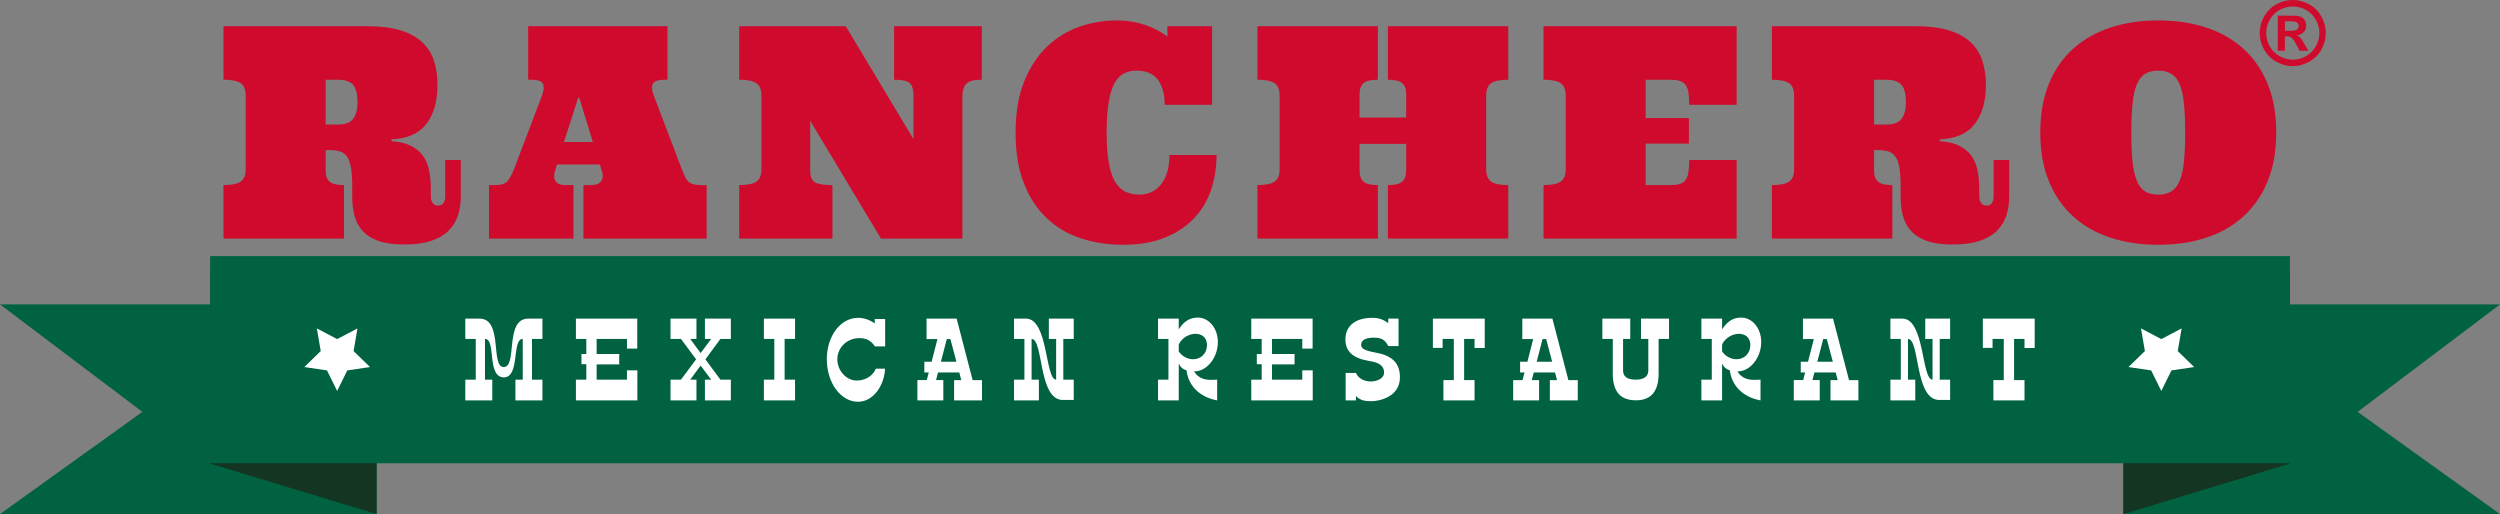
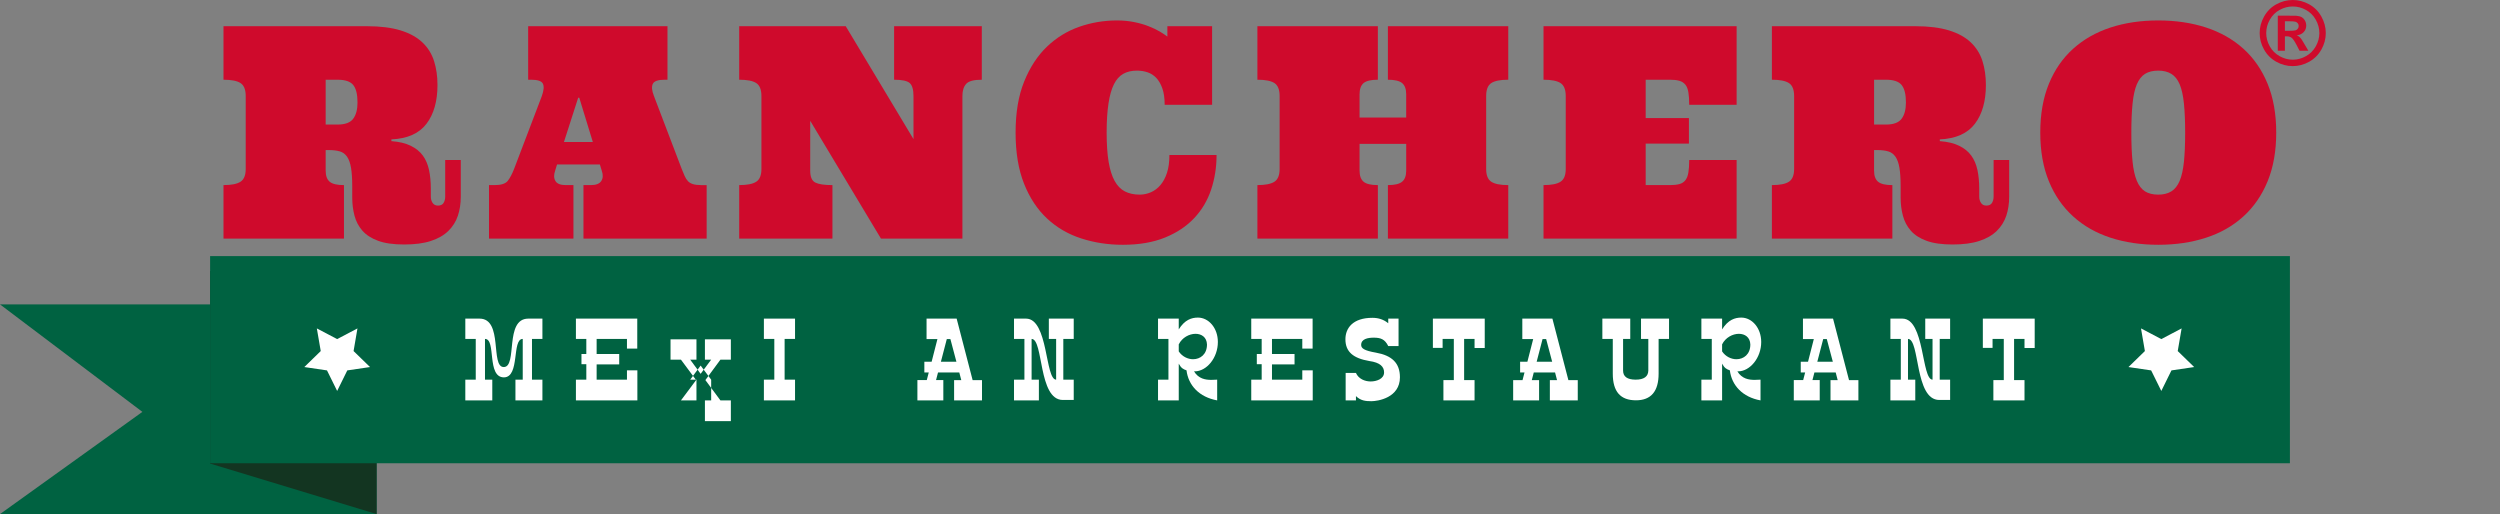
<svg xmlns="http://www.w3.org/2000/svg" version="1.1" id="Layer_1" x="0px" y="0px" width="627.541px" height="129.042px" viewBox="0 0 627.541 129.042" enable-background="new 0 0 627.541 129.042" xml:space="preserve">
  <rect x="0" y="0" width="627.541" height="129.042" fill="#808080" stroke="none" />
  <g>
    <polygon fill="#006241" points="94.531,129.042 0,129.042 35.741,103.386 0,76.41 94.531,76.41  " />
-     <polygon fill="#006241" points="533.011,129.042 627.541,129.042 591.802,103.386 627.541,76.41 533.011,76.41  " />
-     <polygon fill="#133521" points="574.803,68.044 574.803,116.365 533.011,129.042 533.011,68.044  " />
    <polygon fill="#133521" points="52.742,68.044 52.742,116.365 94.531,129.042 94.531,68.044  " />
    <rect x="52.742" y="64.286" fill="#006241" width="522.061" height="51.997" />
    <polygon fill="#FFFFFF" points="542.524,85.117 547.62,82.436 546.646,88.121 550.774,92.136 545.07,92.976 542.524,98.136    539.974,92.976 534.278,92.136 538.403,88.121 537.425,82.436  " />
    <g>
      <g>
        <path fill="#FFFFFF" d="M116.802,95.299h2.618V85.074h-2.618v-5.096h3.576c5.985,0,2.644,12.158,6.071,12.158     c3.515,0,0.119-12.158,6.16-12.158h3.546v5.096h-2.617v10.226h2.617v5.207h-6.771v-5.207h1.831V85.074     c-2.79,0-0.639,9.595-4.708,9.653c-4.417,0-1.888-9.653-4.767-9.653v10.226h1.833v5.207h-6.772V95.299z" />
        <path fill="#FFFFFF" d="M145.958,88.861h1.218v-3.787h-2.612v-5.096h15.399v7.52h-2.586v-2.424h-7.613v3.787h5.667v2.617h-5.667     v3.821h7.613v-2.336h2.613v7.543h-15.426v-5.207h2.612v-3.874h-1.218V88.861z" />
-         <path fill="#FFFFFF" d="M178.516,95.299l-2.645-3.534l-2.616,3.534h1.569v5.207h-6.509v-5.207h2.615l3.806-5.098l-3.806-5.128     h-2.615v-5.096h6.509v5.096h-1.569l2.616,3.559l2.645-3.559h-1.57v-5.096h6.51v5.096h-2.617l-3.774,5.128l3.774,5.098h2.617     v5.207h-6.51v-5.207H178.516z" />
+         <path fill="#FFFFFF" d="M178.516,95.299l-2.645-3.534l-2.616,3.534h1.569v5.207h-6.509h2.615l3.806-5.098l-3.806-5.128     h-2.615v-5.096h6.509v5.096h-1.569l2.616,3.559l2.645-3.559h-1.57v-5.096h6.51v5.096h-2.617l-3.774,5.128l3.774,5.098h2.617     v5.207h-6.51v-5.207H178.516z" />
        <path fill="#FFFFFF" d="M191.749,95.299h2.617V85.074h-2.617v-5.096h7.818v5.096h-2.616v10.226h2.616v5.207h-7.818V95.299z" />
-         <path fill="#FFFFFF" d="M222.189,86.954h-2.555c-1.134-1.649-2.386-2.079-3.954-2.079c-2.906,0-5.49,2.221-5.49,5.354     c0,2.847,2.296,5.297,4.853,5.297c2.325,0,4.183-1.338,4.795-2.987h2.322c-0.145,4.013-2.816,8.312-6.797,8.312     c-4.273,0-7.816-4.725-7.816-10.647c0-5.87,3.43-10.423,7.845-10.423c1.364,0,2.789,0.427,4.186,1.396v-1.11h2.613V86.954z" />
        <path fill="#FFFFFF" d="M232.027,90.797h1.829l1.455-5.694h-2.731v-5.125h7.554l4.009,15.434h2.354v5.095h-7.003v-5.095h1.801     L240.8,93.5h-5.344l-0.495,1.911h1.83v5.095h-6.509v-5.095h2.354l0.495-1.911h-1.104V90.797z M238.564,85.103h-0.899     l-1.484,5.694h3.893L238.564,85.103z" />
        <path fill="#FFFFFF" d="M269.523,85.074h-2.614v10.226h2.614v5.097h-2.731c-6.217,0-4.823-15.322-7.844-15.322v10.226h1.83v5.207     h-6.246v-5.207h2.613V85.074h-2.613v-5.096h3.021c5.607,0,4.766,15.321,7.555,15.321V85.074h-1.832v-5.096h6.247V85.074z" />
        <path fill="#FFFFFF" d="M290.682,79.978h5.203v2.704c1.51-2.42,3.225-2.962,4.821-2.962c2.674,0,4.999,2.594,4.999,6.125     c0,4.012-2.847,7.371-5.811,7.371h-0.176c1.134,1.883,2.906,2.139,4.333,2.139c0.579,0,1.103-0.056,1.479-0.056v5.207     c-4.504-0.825-7.235-3.755-7.697-7.543c-0.818-0.284-1.338-0.542-1.947-1.68v9.223h-5.203v-5.207h2.614V85.074h-2.614V79.978z      M295.885,88.207c0.871,1.308,2.295,1.965,3.602,1.965c1.801,0,3.487-1.225,3.487-3.702c-0.06-1.823-1.365-2.677-2.879-2.677     c-1.565,0-3.37,0.941-4.209,2.648V88.207z" />
        <path fill="#FFFFFF" d="M315.482,88.861h1.22v-3.787h-2.617v-5.096h15.403v7.52h-2.591v-2.424h-7.609v3.787h5.664v2.617h-5.664     v3.821h7.609v-2.336h2.619v7.543h-15.432v-5.207h2.617v-3.874h-1.22V88.861z" />
        <path fill="#FFFFFF" d="M337.78,93.617h2.586c0.642,1.482,2.236,2.137,3.693,2.137c1.393,0,3.369-0.599,3.369-2.275     c0-1.429-0.988-2.479-3.693-2.852c-4.007-0.684-6.013-2.279-6.013-5.467c0-2.793,1.858-5.381,6.771-5.381     c1.57,0,2.877,0.451,3.98,1.365v-1.166h2.588v6.889h-2.588c-0.871-1.764-1.947-2.107-3.662-2.107     c-1.449,0-3.137,0.314-3.137,1.823c0,0.854,0.756,1.428,3.719,1.94c3.982,0.711,6.014,2.588,6.014,6.178     c0,5.153-5.548,6.007-7.176,6.007c-1.482,0-2.703-0.142-3.865-1.28v1.079h-2.586V93.617z" />
        <path fill="#FFFFFF" d="M359.676,79.978h13.017v7.378h-2.555v-2.282h-2.618v10.338h2.618v5.095h-7.816v-5.095h2.612V85.074     h-2.815v2.249h-2.442V79.978z" />
        <path fill="#FFFFFF" d="M381.572,90.797h1.829l1.455-5.694h-2.73v-5.125h7.551l4.012,15.434h2.354v5.095h-7.004v-5.095h1.8     l-0.493-1.911H385l-0.493,1.911h1.829v5.095h-6.509v-5.095h2.354l0.495-1.911h-1.104V90.797z M388.108,85.103h-0.899     l-1.481,5.694h3.891L388.108,85.103z" />
        <path fill="#FFFFFF" d="M413.755,85.074h-1.834v-5.096h7.031v5.096h-2.614v8.715c0,4.441-1.889,6.694-5.692,6.694     c-3.865,0-5.813-2.138-5.813-6.694v-8.715h-2.617v-5.096h7.003v5.096h-1.801v7.943c0,1.51,1.046,2.282,3.165,2.282     c2.066,0,3.14-0.772,3.172-2.282V85.074z" />
        <path fill="#FFFFFF" d="M427.075,79.978h5.201v2.704c1.508-2.42,3.225-2.962,4.821-2.962c2.671,0,4.997,2.594,4.997,6.125     c0,4.012-2.848,7.371-5.811,7.371h-0.175c1.132,1.883,2.906,2.139,4.329,2.139c0.582,0,1.104-0.056,1.481-0.056v5.207     c-4.505-0.825-7.235-3.755-7.698-7.543c-0.816-0.284-1.336-0.542-1.945-1.68v9.223h-5.201v-5.207h2.611V85.074h-2.611V79.978z      M432.276,88.207c0.871,1.308,2.296,1.965,3.602,1.965c1.801,0,3.486-1.225,3.486-3.702c-0.058-1.823-1.365-2.677-2.879-2.677     c-1.564,0-3.37,0.941-4.209,2.648V88.207z" />
        <path fill="#FFFFFF" d="M452.018,90.797h1.829l1.454-5.694h-2.729v-5.125h7.553l4.009,15.434h2.354v5.095h-7.002v-5.095h1.801     L460.79,93.5h-5.343l-0.494,1.911h1.829v5.095h-6.51v-5.095h2.354l0.495-1.911h-1.104V90.797z M458.554,85.103h-0.897     l-1.483,5.694h3.894L458.554,85.103z" />
        <path fill="#FFFFFF" d="M489.513,85.074H486.9v10.226h2.612v5.097h-2.729c-6.218,0-4.823-15.322-7.845-15.322v10.226h1.829v5.207     h-6.245v-5.207h2.612V85.074h-2.612v-5.096h3.021c5.604,0,4.766,15.321,7.555,15.321V85.074h-1.83v-5.096h6.244V85.074z" />
        <path fill="#FFFFFF" d="M497.724,79.978h13.017v7.378h-2.557v-2.282h-2.617v10.338h2.617v5.095h-7.814v-5.095h2.612V85.074     h-2.818v2.249h-2.439V79.978z" />
      </g>
    </g>
    <polygon fill="#FFFFFF" points="84.631,85.117 89.728,82.436 88.753,88.121 92.882,92.136 87.177,92.976 84.631,98.136    82.081,92.976 76.387,92.136 80.511,88.121 79.531,82.436  " />
    <g>
      <path fill="#CF0A2C" d="M56.099,59.889V46.462c1.996,0,3.422-0.282,4.284-0.852c0.861-0.561,1.295-1.63,1.295-3.198V24.099    c0-1.594-0.434-2.675-1.295-3.243c-0.862-0.564-2.288-0.846-4.284-0.846V6.579h36.024c3.335,0,6.14,0.351,8.42,1.049    c2.28,0.703,4.106,1.705,5.479,3.01c1.371,1.297,2.346,2.855,2.924,4.664c0.578,1.809,0.869,3.824,0.869,6.041    c0,4.059-0.917,7.299-2.756,9.72c-1.837,2.428-4.775,3.739-8.81,3.929v0.433c1.95,0.146,3.565,0.53,4.846,1.162    c1.282,0.624,2.293,1.437,3.029,2.438c0.737,1.001,1.259,2.207,1.565,3.62c0.307,1.409,0.458,3.008,0.458,4.795v1.92    c0,0.6,0.148,1.127,0.444,1.572c0.294,0.45,0.748,0.672,1.359,0.672c0.658,0,1.125-0.222,1.396-0.672    c0.271-0.445,0.408-0.972,0.408-1.572v-9.193h3.91v9.193c0,1.736-0.245,3.338-0.729,4.795c-0.489,1.458-1.288,2.731-2.4,3.817    c-1.112,1.089-2.573,1.922-4.389,2.516c-1.813,0.594-4.047,0.882-6.701,0.882c-2.654,0-4.825-0.3-6.515-0.92    c-1.689-0.616-3.011-1.462-3.964-2.55c-0.951-1.088-1.614-2.348-1.988-3.784c-0.377-1.432-0.562-2.952-0.562-4.538v-2.787    c0-1.936-0.102-3.497-0.306-4.688c-0.205-1.194-0.54-2.125-1.004-2.787c-0.466-0.663-1.072-1.106-1.819-1.321    c-0.75-0.218-1.655-0.329-2.723-0.329h-0.817v5.177c0,1.278,0.337,2.207,1.004,2.768c0.67,0.569,1.866,0.852,3.59,0.852v13.427    H56.099z M81.747,31.265h2.993c1.906,0,3.215-0.494,3.93-1.47c0.717-0.975,1.071-2.334,1.071-4.071    c0-2.027-0.354-3.483-1.071-4.381c-0.715-0.887-2.024-1.332-3.93-1.332h-2.993V31.265z" />
      <path fill="#CF0A2C" d="M150.577,41.286h-10.751l-0.476,1.557c-0.364,1.04-0.342,1.901,0.069,2.589    c0.406,0.686,1.268,1.03,2.584,1.03h1.938v13.427h-21.194V46.462h1.396c1.63,0,2.728-0.344,3.284-1.03    c0.553-0.688,1.095-1.693,1.615-3.02l6.972-18.313c0.5-1.403,0.585-2.434,0.256-3.096c-0.33-0.668-1.321-0.993-2.978-0.993h-0.714    V6.579h34.972v13.432h-0.679c-1.677,0-2.682,0.344-3.013,1.049c-0.327,0.698-0.23,1.71,0.291,3.04l6.976,18.313    c0.271,0.673,0.515,1.258,0.732,1.752c0.213,0.498,0.478,0.915,0.797,1.268c0.317,0.353,0.743,0.613,1.275,0.779    c0.535,0.166,1.219,0.251,2.061,0.251h1.393v13.427h-30.924V46.462h1.871c1.294,0,2.16-0.344,2.605-1.03    c0.441-0.688,0.479-1.549,0.117-2.589L150.577,41.286z M141.56,35.639h7.247l-3.4-11.109h-0.273L141.56,35.639z" />
      <path fill="#CF0A2C" d="M246.448,6.579v13.432c-1.994,0-3.305,0.344-3.929,1.049c-0.625,0.698-0.937,1.71-0.937,3.04v35.79    h-20.446l-17.759-29.567v12.521c0,1.569,0.434,2.564,1.294,2.985c0.863,0.425,2.289,0.634,4.284,0.634v13.427h-23.403V46.462    c1.997,0,3.424-0.282,4.286-0.852c0.861-0.561,1.293-1.63,1.293-3.198V24.099c0-1.594-0.432-2.675-1.293-3.243    c-0.862-0.564-2.289-0.846-4.286-0.846V6.579h26.74l17.009,28.34V24.099c0-1.594-0.313-2.675-0.937-3.243    c-0.623-0.564-1.935-0.846-3.93-0.846V6.579H246.448z" />
      <path fill="#CF0A2C" d="M280.373,5.132c1.521,0,2.946,0.135,4.271,0.401c1.326,0.266,2.535,0.605,3.621,1.032    c1.091,0.419,2.03,0.865,2.823,1.334c0.794,0.47,1.443,0.902,1.941,1.287V6.579h11.228v19.727h-11.908    c0-1.621-0.188-2.967-0.562-4.055c-0.374-1.087-0.873-1.964-1.495-2.642c-0.624-0.676-1.357-1.157-2.196-1.446    c-0.836-0.291-1.747-0.435-2.722-0.435c-1.338,0-2.484,0.273-3.436,0.811c-0.953,0.542-1.729,1.418-2.329,2.624    c-0.603,1.212-1.058,2.81-1.362,4.813c-0.306,2.007-0.461,4.441-0.461,7.314c0,2.918,0.167,5.362,0.494,7.328    c0.329,1.964,0.828,3.559,1.497,4.774c0.668,1.219,1.525,2.104,2.567,2.647c1.045,0.542,2.294,0.816,3.746,0.816    c0.973,0,1.916-0.206,2.824-0.599c0.903-0.402,1.704-1.006,2.396-1.828c0.692-0.824,1.236-1.849,1.634-3.078    c0.396-1.229,0.594-2.712,0.594-4.45h11.839c0,3.066-0.454,5.955-1.361,8.688c-0.906,2.724-2.323,5.115-4.252,7.16    c-1.926,2.051-4.375,3.683-7.348,4.888c-2.971,1.206-6.496,1.809-10.579,1.809c-3.673,0-7.152-0.531-10.429-1.595    c-3.278-1.055-6.135-2.724-8.573-4.991c-2.437-2.268-4.365-5.185-5.782-8.742c-1.419-3.56-2.125-7.833-2.125-12.827    c0-4.997,0.717-9.272,2.158-12.831c1.44-3.56,3.346-6.474,5.715-8.743c2.37-2.269,5.077-3.929,8.116-4.993    C273.958,5.664,277.108,5.132,280.373,5.132z" />
      <path fill="#CF0A2C" d="M352.979,36.116h-11.706v6.727c0,1.278,0.338,2.207,1.004,2.768c0.673,0.569,1.867,0.852,3.59,0.852    v13.427h-30.24V46.462c1.994,0,3.42-0.282,4.284-0.852c0.862-0.561,1.295-1.63,1.295-3.198V24.099    c0-1.594-0.433-2.675-1.295-3.243c-0.864-0.564-2.29-0.846-4.284-0.846V6.579h30.24v13.432c-1.723,0-2.917,0.282-3.59,0.846    c-0.666,0.567-1.004,1.505-1.004,2.802v5.834h11.706v-5.834c0-1.297-0.341-2.235-1.022-2.802c-0.68-0.564-1.869-0.846-3.572-0.846    V6.579h30.213v13.432c-2,0-3.42,0.282-4.272,0.846c-0.851,0.567-1.274,1.649-1.274,3.243v18.313c0,1.568,0.424,2.638,1.274,3.198    c0.853,0.569,2.272,0.852,4.272,0.852v13.427h-30.213V46.462c1.703,0,2.893-0.282,3.572-0.852c0.682-0.561,1.022-1.49,1.022-2.768    V36.116z" />
      <path fill="#CF0A2C" d="M419.22,46.462c0.932,0,1.705-0.086,2.328-0.251c0.625-0.166,1.124-0.488,1.499-0.958    c0.374-0.47,0.627-1.118,0.763-1.94c0.137-0.814,0.209-1.864,0.209-3.145h11.904v19.722h-48.475V46.462    c1.992,0,3.42-0.282,4.282-0.852c0.862-0.561,1.296-1.63,1.296-3.198V24.099c0-1.594-0.434-2.675-1.296-3.243    c-0.862-0.564-2.29-0.846-4.282-0.846V6.579h48.475v19.727h-11.904c0-1.279-0.072-2.332-0.209-3.152    c-0.136-0.815-0.389-1.459-0.763-1.915c-0.375-0.458-0.874-0.778-1.499-0.958c-0.623-0.185-1.396-0.271-2.328-0.271h-6.127v9.624    h10.854v6.406h-10.854v10.421H419.22z" />
      <path fill="#CF0A2C" d="M444.774,59.889V46.462c1.996,0,3.425-0.282,4.285-0.852c0.861-0.561,1.295-1.63,1.295-3.198V24.099    c0-1.594-0.434-2.675-1.295-3.243c-0.86-0.564-2.289-0.846-4.285-0.846V6.579h36.027c3.334,0,6.139,0.351,8.418,1.049    c2.28,0.703,4.105,1.705,5.478,3.01c1.372,1.297,2.349,2.855,2.925,4.664c0.58,1.809,0.87,3.824,0.87,6.041    c0,4.059-0.919,7.299-2.756,9.72c-1.838,2.428-4.776,3.739-8.81,3.929v0.433c1.949,0.146,3.564,0.53,4.846,1.162    c1.283,0.624,2.293,1.437,3.027,2.438c0.74,1.001,1.261,2.207,1.568,3.62c0.303,1.409,0.455,3.008,0.455,4.795v1.92    c0,0.6,0.148,1.127,0.446,1.572c0.29,0.45,0.747,0.672,1.358,0.672c0.657,0,1.123-0.222,1.396-0.672    c0.271-0.445,0.408-0.972,0.408-1.572v-9.193h3.91v9.193c0,1.736-0.245,3.338-0.73,4.795c-0.487,1.458-1.287,2.731-2.398,3.817    c-1.113,1.089-2.574,1.922-4.391,2.516c-1.811,0.594-4.047,0.882-6.699,0.882c-2.653,0-4.826-0.3-6.518-0.92    c-1.688-0.616-3.01-1.462-3.961-2.55c-0.952-1.088-1.616-2.348-1.99-3.784c-0.377-1.432-0.562-2.952-0.562-4.538v-2.787    c0-1.936-0.102-3.497-0.305-4.688c-0.204-1.194-0.542-2.125-1.006-2.787c-0.467-0.663-1.071-1.106-1.818-1.321    c-0.75-0.218-1.657-0.329-2.722-0.329h-0.818v5.177c0,1.278,0.336,2.207,1.005,2.768c0.67,0.569,1.864,0.852,3.589,0.852v13.427    H444.774z M470.425,31.265h2.994c1.904,0,3.213-0.494,3.928-1.47c0.717-0.975,1.072-2.334,1.072-4.071    c0-2.027-0.355-3.483-1.072-4.381c-0.715-0.887-2.023-1.332-3.928-1.332h-2.994V31.265z" />
      <path fill="#CF0A2C" d="M512.142,33.291c0-4.658,0.722-8.741,2.16-12.25c1.439-3.517,3.475-6.45,6.105-8.817    c2.629-2.36,5.756-4.132,9.373-5.32c3.616-1.181,7.614-1.772,11.991-1.772c4.356,0,8.347,0.592,11.978,1.772    c3.627,1.188,6.752,2.96,9.371,5.32c2.621,2.367,4.65,5.3,6.09,8.817c1.439,3.508,2.159,7.591,2.159,12.25    c0,4.627-0.72,8.701-2.159,12.213c-1.439,3.512-3.469,6.45-6.09,8.83c-2.619,2.379-5.744,4.159-9.371,5.337    c-3.631,1.181-7.621,1.773-11.978,1.773c-4.377,0-8.375-0.592-11.991-1.773c-3.617-1.178-6.744-2.958-9.373-5.337    c-2.631-2.379-4.666-5.318-6.105-8.83C512.863,41.992,512.142,37.918,512.142,33.291z M535.001,33.291    c0,2.918,0.102,5.362,0.31,7.328c0.202,1.964,0.56,3.559,1.069,4.774c0.514,1.219,1.199,2.104,2.059,2.647    c0.863,0.542,1.973,0.816,3.333,0.816c1.292,0,2.382-0.273,3.266-0.816c0.886-0.542,1.583-1.428,2.096-2.647    c0.509-1.215,0.863-2.81,1.067-4.774c0.207-1.965,0.309-4.41,0.309-7.328c0-2.873-0.102-5.307-0.309-7.314    c-0.204-2.003-0.559-3.601-1.067-4.813c-0.513-1.206-1.21-2.082-2.096-2.624c-0.884-0.538-1.974-0.811-3.266-0.811    c-1.36,0-2.47,0.273-3.333,0.811c-0.859,0.542-1.545,1.418-2.059,2.624c-0.51,1.212-0.867,2.81-1.069,4.813    C535.103,27.984,535.001,30.418,535.001,33.291z" />
    </g>
    <g>
      <path fill="#CF0A2C" d="M575.511,0c1.422,0,2.788,0.356,4.095,1.067c1.308,0.712,2.335,1.731,3.082,3.061    c0.748,1.329,1.122,2.719,1.122,4.17c0,1.444-0.367,2.822-1.1,4.133c-0.733,1.311-1.755,2.333-3.066,3.066    c-1.311,0.732-2.688,1.099-4.133,1.099c-1.445,0-2.822-0.367-4.133-1.099c-1.311-0.733-2.333-1.755-3.065-3.066    c-0.733-1.311-1.1-2.688-1.1-4.133c0-1.452,0.374-2.842,1.121-4.17c0.747-1.329,1.774-2.349,3.082-3.061    C572.724,0.356,574.088,0,575.511,0z M575.522,1.625c-1.142,0-2.236,0.285-3.283,0.856c-1.047,0.57-1.873,1.39-2.476,2.458    c-0.603,1.069-0.904,2.189-0.904,3.358c0,1.163,0.294,2.271,0.883,3.326c0.589,1.055,1.41,1.878,2.465,2.47    c1.055,0.593,2.159,0.889,3.315,0.889c1.162,0,2.269-0.296,3.32-0.889c1.05-0.592,1.871-1.415,2.463-2.47    c0.593-1.054,0.89-2.163,0.89-3.326c0-1.169-0.302-2.289-0.905-3.358c-0.604-1.068-1.43-1.888-2.48-2.458    C577.759,1.91,576.663,1.625,575.522,1.625z M571.763,12.739V3.932h1.787c1.676,0,2.614,0.007,2.816,0.021    c0.592,0.051,1.053,0.168,1.382,0.353c0.328,0.184,0.603,0.465,0.823,0.845c0.22,0.379,0.33,0.8,0.33,1.262    c0,0.636-0.207,1.18-0.623,1.631c-0.415,0.451-0.998,0.731-1.749,0.84c0.267,0.101,0.473,0.211,0.617,0.33    c0.144,0.119,0.343,0.345,0.597,0.677c0.064,0.087,0.281,0.444,0.648,1.073l1.041,1.776h-2.21l-0.736-1.43    c-0.499-0.961-0.911-1.565-1.235-1.815c-0.325-0.249-0.736-0.373-1.234-0.373h-0.467v3.618H571.763z M573.55,7.735h0.727    c1.032,0,1.673-0.041,1.922-0.12c0.25-0.08,0.447-0.218,0.591-0.417c0.144-0.198,0.218-0.424,0.218-0.677    c0-0.246-0.072-0.464-0.213-0.655c-0.141-0.191-0.341-0.329-0.601-0.412c-0.261-0.083-0.899-0.125-1.917-0.125h-0.727V7.735z" />
    </g>
  </g>
</svg>